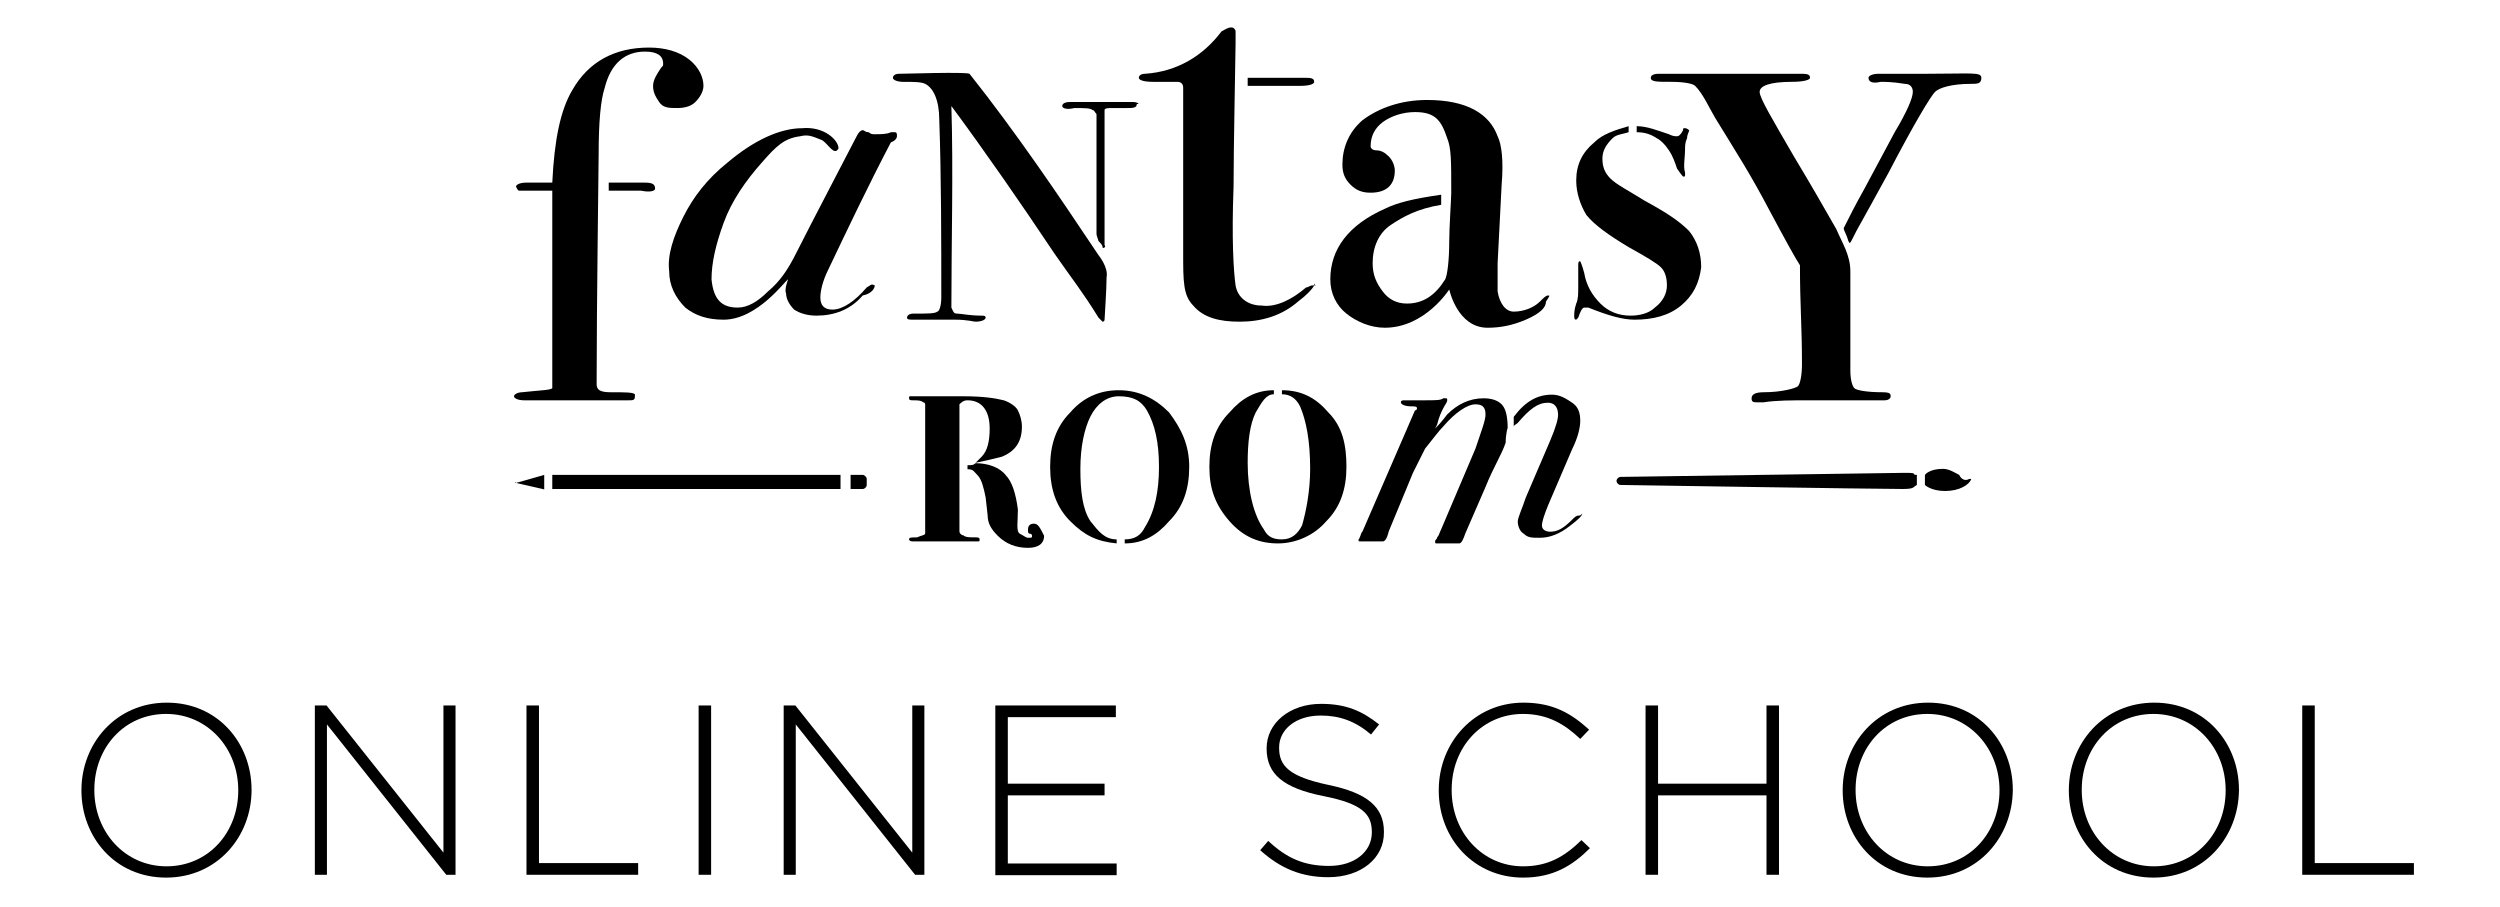
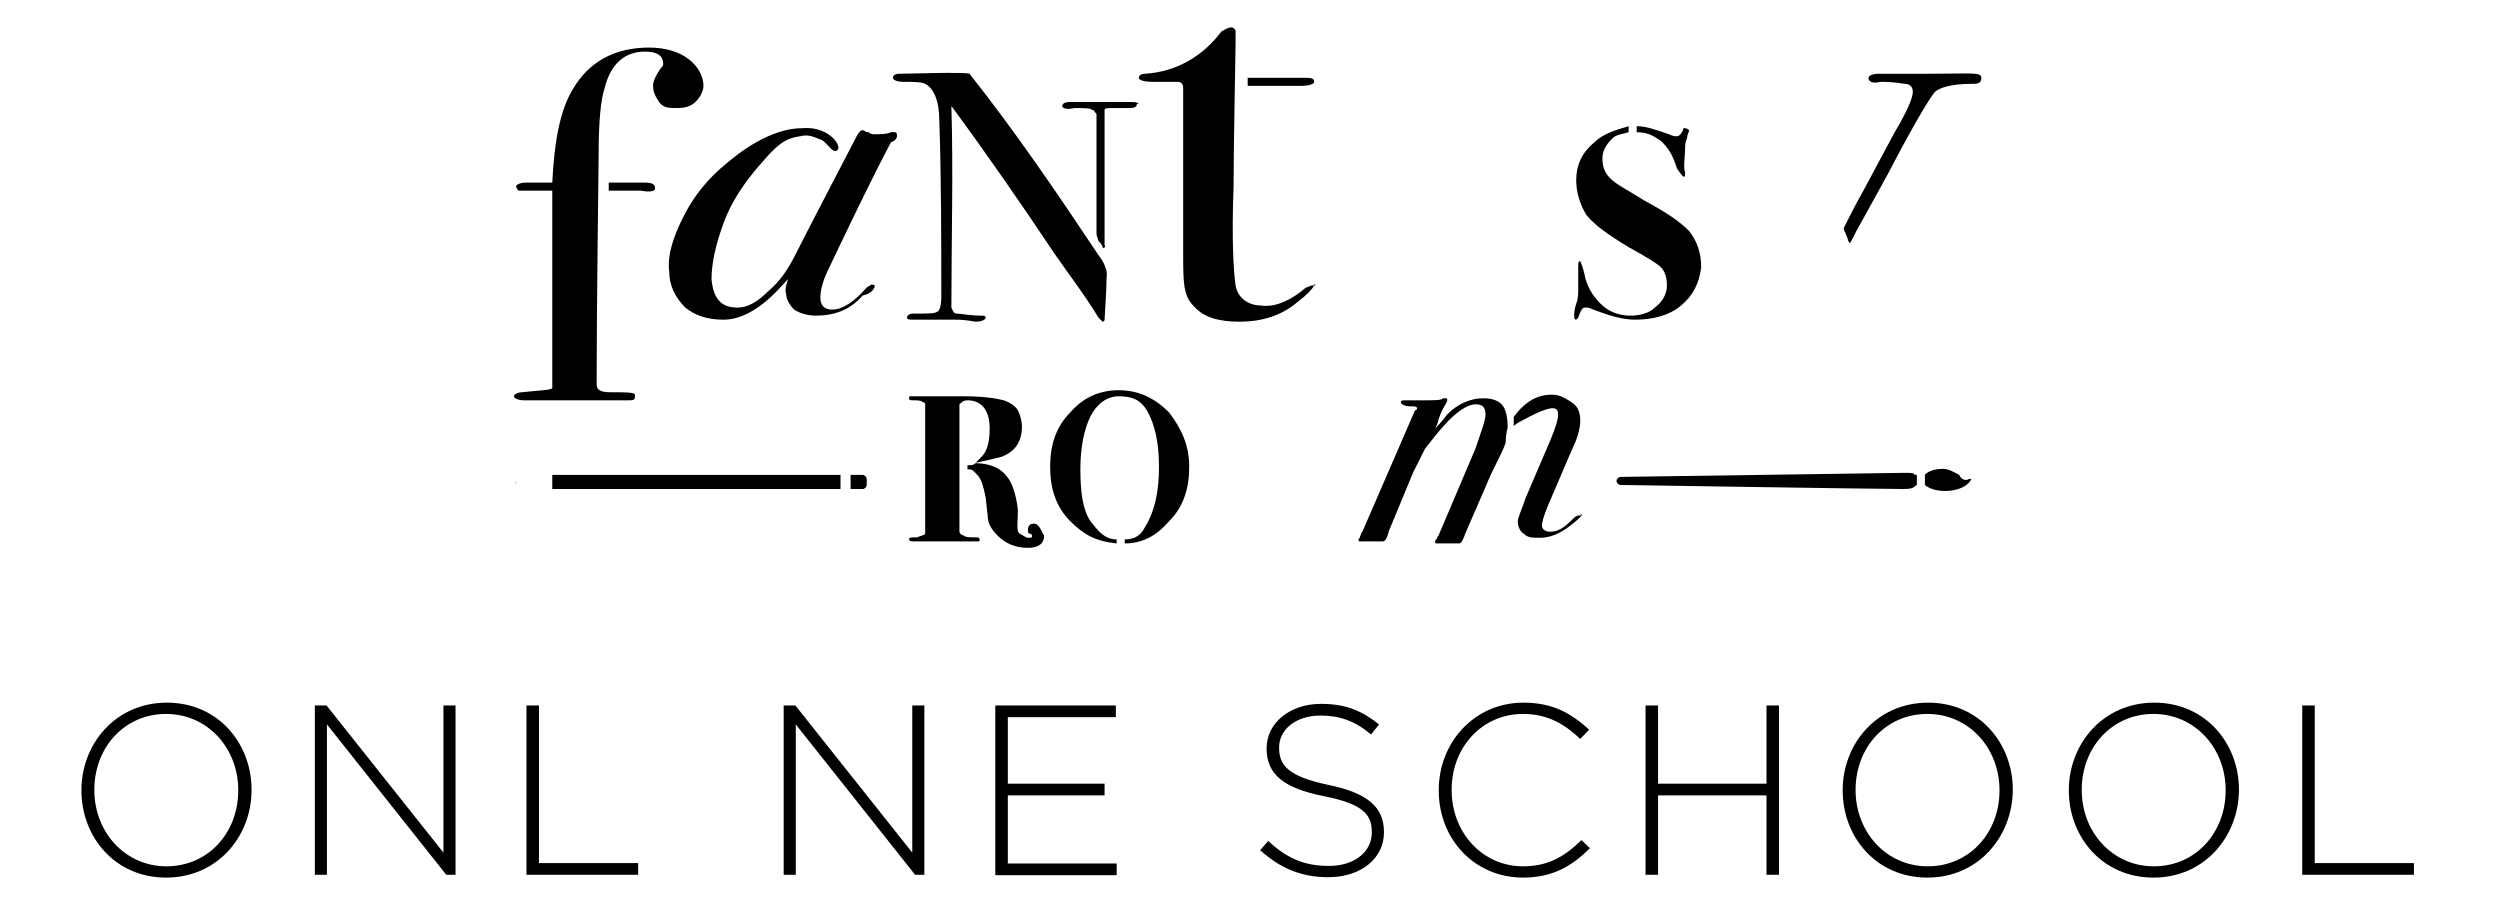
<svg xmlns="http://www.w3.org/2000/svg" width="441" height="160" viewBox="0 0 441 160" fill="none">
  <g clip-path="url(#clip0_155_859)">
    <path d="M345.601 83.769C344.89 83.414 343.823 82.703 342.756 82.703C340.267 82.703 339.556 83.769 339.556 83.769V85.547C339.556 85.547 340.623 86.614 343.112 86.614C345.601 86.614 347.379 85.547 347.734 84.48C347.734 84.48 347.734 84.48 347.379 84.48C346.667 84.907 345.956 84.552 345.601 83.769Z" fill="black" />
    <path d="M335.645 83.414C334.934 83.414 286.223 84.125 285.867 84.125C285.512 84.125 285.156 84.48 285.156 84.836C285.156 85.192 285.512 85.547 285.867 85.547C286.223 85.547 330.667 86.258 335.645 86.258C337.779 86.258 337.423 85.903 338.134 85.547V83.769H337.779C337.423 83.414 337.779 83.414 335.645 83.414Z" fill="black" />
    <path d="M148.267 83.769H97.423V86.258H148.267V83.769Z" fill="black" />
    <path d="M91.023 85.192C90.668 85.192 91.023 84.907 91.023 85.192V85.192Z" fill="black" />
-     <path d="M96.001 86.329V83.769L91.023 85.192L96.001 86.329Z" fill="black" />
    <path d="M152.179 83.769H150.045V86.258H152.179C152.534 86.258 152.89 85.903 152.89 85.547V84.48C152.89 84.196 152.534 83.769 152.179 83.769Z" fill="black" />
    <path d="M182.401 92.374C181.69 92.374 181.334 92.729 181.334 93.44C181.334 93.796 181.334 94.151 181.69 94.151C182.045 94.151 182.045 94.507 182.045 94.507C182.045 94.863 182.045 94.863 181.334 94.863C180.979 94.863 180.623 94.507 179.912 94.151C179.201 93.796 179.556 92.018 179.556 89.885C179.201 87.04 178.49 84.907 177.423 83.84C176.356 82.418 174.223 81.707 172.09 81.707C171.734 82.063 171.379 82.063 170.667 82.063C170.667 82.418 170.667 82.418 170.667 82.774C171.734 82.774 171.734 83.129 172.445 83.84C173.156 84.552 173.512 85.974 173.867 87.751L174.223 90.951C174.223 92.374 174.934 93.44 176.001 94.507C177.423 95.929 179.201 96.64 181.334 96.64C183.112 96.64 184.179 95.929 184.179 94.507C183.467 93.085 183.112 92.374 182.401 92.374Z" fill="black" />
    <path d="M180.267 75.236C180.267 74.169 179.912 73.103 179.556 72.391C179.201 71.68 178.134 70.969 177.067 70.614C175.645 70.258 173.512 69.903 169.956 69.903H162.49C161.423 69.903 161.067 69.903 160.712 69.903C160.356 69.903 160.356 69.903 160.356 70.258C160.356 70.614 160.712 70.614 161.067 70.614C161.779 70.614 162.49 70.614 162.845 70.969C163.201 70.969 163.201 71.325 163.201 71.325C163.201 71.68 163.201 72.391 163.201 73.458V92.658C163.201 93.369 163.201 94.08 163.201 94.08C163.201 94.436 162.49 94.436 161.779 94.791C160.712 94.791 160.356 94.791 160.356 95.147C160.356 95.147 160.356 95.503 161.067 95.503H172.445C172.801 95.503 172.801 95.503 172.801 95.147C172.801 94.791 172.445 94.791 172.09 94.791C171.023 94.791 170.312 94.791 169.956 94.436C169.601 94.436 169.245 94.08 169.245 93.725C169.245 93.725 169.245 92.658 169.245 90.525V75.236C169.245 72.747 169.245 71.68 169.245 71.325C169.601 70.969 169.956 70.614 170.667 70.614C173.156 70.614 174.579 72.391 174.579 75.591C174.579 77.725 174.223 79.503 173.156 80.569C172.801 80.925 172.445 81.28 172.09 81.636C173.867 81.28 175.29 80.925 176.712 80.569C179.201 79.574 180.267 77.796 180.267 75.236Z" fill="black" />
    <path d="M197.334 68.836C193.779 68.836 190.934 70.258 188.801 72.747C186.312 75.236 185.245 78.436 185.245 82.347C185.245 86.258 186.312 89.458 188.801 91.947C191.29 94.436 193.423 95.503 196.979 95.858C196.979 95.503 196.979 95.147 196.979 95.147C194.845 95.147 193.779 93.725 192.356 91.947C190.934 89.814 190.579 86.614 190.579 82.703C190.579 78.791 191.29 75.591 192.356 73.458C193.423 71.325 195.201 69.903 197.334 69.903C199.823 69.903 201.245 70.614 202.312 72.391C203.734 74.88 204.445 78.08 204.445 82.347C204.445 86.614 203.734 90.169 201.956 93.014C201.245 94.436 200.179 95.147 198.401 95.147C198.401 95.503 198.401 95.503 198.401 95.858C201.601 95.858 204.09 94.436 206.223 91.947C208.712 89.458 209.779 86.258 209.779 82.347C209.779 78.436 208.356 75.591 206.223 72.747C203.734 70.258 200.89 68.836 197.334 68.836Z" fill="black" />
    <path d="M261.69 70.258C259.201 70.258 257.067 71.325 255.29 73.103C254.223 74.525 253.512 75.236 253.156 75.591L253.512 74.88C253.867 73.458 254.223 72.747 254.579 72.036C254.934 71.325 255.29 70.969 255.29 70.614C255.29 70.258 255.29 70.258 254.934 70.258H254.579C254.223 70.614 253.156 70.614 251.379 70.614C251.023 70.614 250.667 70.614 249.601 70.614C248.534 70.614 248.179 70.614 247.823 70.614C247.467 70.614 247.112 70.614 247.112 70.969C247.112 71.325 247.823 71.68 248.89 71.68C249.601 71.68 249.956 71.68 249.956 72.036C249.956 72.036 249.956 72.391 249.601 72.391L240.356 93.725C240.001 94.08 240.001 94.791 239.645 95.147C239.645 95.503 239.645 95.503 240.001 95.503H240.356C240.712 95.503 241.423 95.503 242.49 95.503C242.49 95.503 242.845 95.503 243.556 95.503H243.912C244.267 95.503 244.623 95.147 244.979 93.725L249.245 83.414C250.312 81.28 251.023 79.858 251.379 79.147C252.801 77.369 253.867 75.947 254.579 75.236C256.712 72.747 258.845 71.325 260.267 71.325C261.334 71.325 262.045 71.68 262.045 73.103C262.045 74.169 261.334 75.947 260.267 79.147L254.223 93.369C253.867 94.08 253.867 94.436 253.512 94.791C253.512 95.147 253.156 95.147 253.156 95.503C253.156 95.858 253.156 95.858 253.512 95.858H257.423C257.779 95.858 258.134 95.147 258.49 94.08L262.045 85.903C263.467 82.347 264.89 80.214 265.601 78.08C265.601 76.658 265.956 75.236 265.956 75.591C265.956 73.458 265.601 72.036 264.89 71.325C264.179 70.614 263.112 70.258 261.69 70.258Z" fill="black" />
-     <path d="M277.334 91.663C275.912 93.085 274.845 93.796 273.423 93.796C272.712 93.796 272.001 93.44 272.001 92.729C272.001 92.018 272.356 90.951 273.067 89.174L277.334 79.218C278.401 77.085 278.756 75.307 278.756 74.24C278.756 72.818 278.401 71.751 277.334 71.04C276.267 70.329 275.201 69.618 273.779 69.618C271.29 69.618 269.156 70.685 267.023 73.529C267.023 73.885 267.023 74.596 267.023 75.307C267.023 74.951 267.379 74.951 267.734 74.596C269.867 72.107 271.29 71.04 273.067 71.04C274.134 71.04 274.845 71.751 274.845 73.174C274.845 73.885 274.49 75.307 273.423 77.796L269.156 87.751C268.445 89.885 267.734 91.307 267.734 92.018C267.734 92.729 268.09 93.796 268.801 94.151C269.512 94.863 270.223 94.863 271.645 94.863C273.423 94.863 275.201 94.151 276.979 92.729C278.401 91.663 279.112 90.951 279.112 90.596C278.756 90.951 278.756 90.951 278.401 90.951C278.045 90.951 277.69 91.307 277.334 91.663Z" fill="black" />
-     <path d="M226.134 68.836C226.134 69.192 226.134 69.192 226.134 69.547C227.556 69.547 228.623 70.258 229.334 71.68C230.401 74.169 231.112 77.725 231.112 82.703C231.112 86.614 230.401 90.169 229.69 92.658C228.979 94.08 227.912 95.147 226.134 95.147C224.712 95.147 223.645 94.791 222.934 93.369C221.156 90.88 220.09 86.614 220.09 81.636C220.09 78.08 220.445 74.88 221.512 72.747C222.579 70.969 223.29 69.547 224.712 69.547C224.712 69.192 224.712 69.192 224.712 68.836C221.512 68.836 219.023 70.258 216.89 72.747C214.401 75.236 213.334 78.436 213.334 82.347C213.334 86.258 214.401 89.103 216.89 91.947C219.379 94.791 222.223 95.858 225.423 95.858C228.623 95.858 231.823 94.436 233.956 91.947C236.445 89.458 237.512 86.258 237.512 82.347C237.512 78.436 236.801 75.236 234.312 72.747C232.179 70.258 229.69 68.836 226.134 68.836Z" fill="black" />
+     <path d="M277.334 91.663C275.912 93.085 274.845 93.796 273.423 93.796C272.712 93.796 272.001 93.44 272.001 92.729C272.001 92.018 272.356 90.951 273.067 89.174L277.334 79.218C278.401 77.085 278.756 75.307 278.756 74.24C278.756 72.818 278.401 71.751 277.334 71.04C276.267 70.329 275.201 69.618 273.779 69.618C271.29 69.618 269.156 70.685 267.023 73.529C267.023 73.885 267.023 74.596 267.023 75.307C267.023 74.951 267.379 74.951 267.734 74.596C274.134 71.04 274.845 71.751 274.845 73.174C274.845 73.885 274.49 75.307 273.423 77.796L269.156 87.751C268.445 89.885 267.734 91.307 267.734 92.018C267.734 92.729 268.09 93.796 268.801 94.151C269.512 94.863 270.223 94.863 271.645 94.863C273.423 94.863 275.201 94.151 276.979 92.729C278.401 91.663 279.112 90.951 279.112 90.596C278.756 90.951 278.756 90.951 278.401 90.951C278.045 90.951 277.69 91.307 277.334 91.663Z" fill="black" />
    <path d="M102.401 70.614C105.245 70.614 107.023 70.614 109.867 70.614C110.223 70.614 110.223 70.614 110.934 70.614C111.645 70.614 112.001 70.614 112.001 69.903V69.547C111.645 69.192 110.223 69.192 107.734 69.192C105.956 69.192 105.245 68.836 105.245 67.769C105.245 53.903 105.601 29.014 105.601 27.236C105.601 21.547 105.956 17.636 106.667 15.503C107.734 11.236 110.223 9.103 113.779 9.103C115.912 9.103 116.979 9.814 116.979 11.236C116.979 11.591 116.979 11.591 116.623 11.947C115.912 13.014 115.201 14.08 115.201 15.147C115.201 16.214 115.556 16.925 116.267 17.991C116.979 19.058 118.045 19.058 119.467 19.058C120.89 19.058 121.956 18.703 122.667 17.991C123.379 17.28 124.09 16.214 124.09 15.147C124.09 13.725 123.379 11.947 121.601 10.525C119.823 9.103 117.334 8.391 114.49 8.391C108.445 8.391 103.823 10.88 100.979 15.858C98.845 19.414 97.779 24.747 97.423 32.214C96.001 32.214 93.868 32.214 92.801 32.214C91.734 32.214 91.023 32.569 91.023 32.925C91.379 33.636 91.379 33.636 91.734 33.636C92.09 33.636 94.934 33.636 97.423 33.636C97.423 47.147 97.423 53.903 97.423 67.058C97.423 67.414 97.423 67.769 97.423 68.125C97.423 68.48 97.423 68.48 97.423 68.48C97.067 68.836 95.29 68.836 92.09 69.192C91.379 69.192 90.668 69.547 90.668 69.903C90.668 70.258 91.379 70.614 92.445 70.614C96.356 70.614 98.49 70.614 102.401 70.614Z" fill="black" />
    <path d="M113.779 32.214C111.645 32.214 109.867 32.214 107.379 32.214C107.379 32.925 107.379 33.28 107.379 33.636C109.512 33.636 111.29 33.636 113.067 33.636C114.845 33.992 115.556 33.636 115.556 33.28C115.556 32.569 115.201 32.214 113.779 32.214Z" fill="black" />
    <path d="M157.867 23.325C157.867 23.325 157.512 23.325 157.156 23.325C156.445 23.68 155.379 23.68 154.312 23.68C153.956 23.68 153.601 23.68 153.245 23.325C152.534 23.325 152.534 22.969 152.179 22.969C151.823 22.969 151.467 23.325 151.112 24.036C150.401 25.458 142.934 39.68 140.445 44.658C139.023 47.503 137.601 49.636 135.467 51.414C133.69 53.191 131.912 54.258 130.134 54.258C127.29 54.258 125.867 52.836 125.512 49.28C125.512 46.436 126.223 43.236 127.645 39.325C129.067 35.414 131.556 31.858 134.401 28.658C136.89 25.814 138.312 24.392 141.156 24.036C142.579 23.68 143.29 24.036 145.067 24.747C146.134 25.458 147.201 27.591 147.912 26.169C147.912 24.747 145.423 22.258 141.512 22.614C137.601 22.614 132.979 24.747 128.356 28.658C124.801 31.503 122.312 34.703 120.534 38.258C118.756 41.814 117.69 45.014 118.045 47.858C118.045 50.347 119.112 52.48 120.89 54.258C122.667 55.68 124.801 56.392 127.645 56.392C133.69 56.392 138.667 49.28 139.023 49.28C139.023 49.28 138.312 51.058 138.667 51.769C138.667 52.836 139.379 53.903 140.09 54.614C141.156 55.325 142.579 55.68 144.001 55.68C147.201 55.68 150.045 54.614 152.179 52.125C153.956 51.769 154.312 50.703 154.312 50.347C153.601 49.992 153.601 50.347 152.89 50.703C150.756 53.191 148.623 54.614 146.845 54.614C145.423 54.614 144.712 53.903 144.712 52.48C144.712 51.414 145.067 49.636 146.134 47.503C149.69 40.036 153.245 32.569 157.156 25.103C158.223 24.747 158.223 24.036 158.223 24.036C158.223 23.68 158.223 23.325 157.867 23.325Z" fill="black" />
    <path d="M162.134 56.392C163.912 56.392 164.979 56.392 165.69 56.392C166.401 56.392 166.756 56.392 166.756 56.392C166.756 56.392 168.179 56.392 168.534 56.392C170.667 56.392 171.734 56.747 172.09 56.747C173.156 56.747 173.867 56.392 173.867 56.036C173.867 55.68 173.512 55.68 173.156 55.68C171.023 55.68 169.601 55.325 168.89 55.325C168.179 55.325 168.179 54.969 167.823 54.258C167.823 42.88 168.179 30.08 167.823 18.703C173.867 26.88 180.267 36.125 185.956 44.658C189.156 49.28 190.934 51.414 193.779 56.036C194.134 56.392 194.49 56.747 194.49 56.747C194.845 56.747 194.845 56.392 194.845 56.392C194.845 56.036 195.201 51.058 195.201 48.925C195.556 47.147 193.779 45.014 193.779 45.014C186.667 34.347 179.201 23.325 171.023 13.014C170.312 12.658 159.645 13.014 158.579 13.014C157.867 13.014 157.512 13.369 157.512 13.725C157.512 14.08 158.223 14.436 159.29 14.436C161.067 14.436 162.49 14.436 163.201 14.791C164.623 15.503 165.69 17.636 165.69 21.192C166.045 31.147 166.045 42.525 166.045 52.48C166.045 53.903 165.69 54.969 165.334 54.969C164.979 55.325 163.556 55.325 161.067 55.325C160.356 55.325 160.001 55.68 160.001 56.036C160.001 56.392 160.356 56.392 161.423 56.392C161.779 56.392 161.779 56.392 162.134 56.392Z" fill="black" />
    <path d="M189.512 19.058C191.29 19.058 192.356 19.058 192.712 19.414C193.067 19.414 193.067 19.769 193.423 20.125C193.423 20.48 193.423 21.192 193.423 22.258C193.423 30.436 193.423 32.925 193.423 41.103C193.423 41.458 193.423 41.458 193.779 42.525C194.134 42.88 194.49 43.236 194.49 43.592C194.49 43.947 195.201 43.592 194.845 43.236C194.845 33.992 194.845 30.791 194.845 21.547C194.845 20.48 194.845 19.769 194.845 19.414C194.845 19.058 195.556 19.058 196.267 19.058C196.623 19.058 196.979 19.058 197.334 19.058C198.045 19.058 198.045 19.058 198.756 19.058C199.823 19.058 200.534 19.058 200.534 18.347C201.245 18.347 200.534 17.991 199.823 17.991C199.112 17.991 189.867 17.991 188.801 17.991C187.734 17.991 187.379 18.347 187.379 18.703C187.379 19.058 188.09 19.414 189.512 19.058Z" fill="black" />
    <path d="M296.534 53.903C298.667 52.125 299.734 49.992 300.09 47.147C300.09 44.658 299.379 42.525 297.956 40.747C296.179 38.969 294.045 37.547 290.134 35.414C287.29 33.636 285.156 32.569 284.09 31.503C283.023 30.436 282.667 29.369 282.667 27.947C282.667 26.525 283.379 25.458 284.445 24.392C285.156 23.68 286.223 23.68 287.29 23.325C287.29 23.325 287.29 22.614 287.29 22.258C284.801 22.969 282.667 23.68 281.245 25.103C279.112 26.88 278.045 29.014 278.045 31.858C278.045 33.992 278.756 36.125 279.823 37.903C281.245 39.68 283.734 41.458 287.29 43.592C290.49 45.369 292.267 46.436 292.979 47.147C293.69 47.858 294.045 48.925 294.045 50.347C294.045 51.769 293.334 53.191 291.912 54.258C290.845 55.325 289.067 55.68 287.645 55.68C285.512 55.68 283.734 54.969 282.312 53.547C280.89 52.125 279.823 50.347 279.467 48.214C279.112 46.791 278.756 46.08 278.756 46.08C278.401 46.08 278.401 46.436 278.401 46.791C278.401 47.147 278.401 47.503 278.401 48.569C278.401 48.925 278.401 49.992 278.401 50.703C278.401 51.769 278.401 52.836 278.045 53.547C277.69 54.614 277.69 55.325 277.69 55.68C277.69 56.036 277.69 56.392 278.045 56.392L278.401 56.036C278.756 54.969 279.112 54.258 279.467 54.258C279.823 54.258 279.823 54.258 280.179 54.258C283.734 55.68 286.223 56.392 288.356 56.392C291.556 56.392 294.401 55.68 296.534 53.903Z" fill="black" />
    <path d="M294.401 26.525C295.112 27.591 295.467 28.658 295.823 29.725C296.534 30.791 296.89 31.147 296.89 31.147C297.245 31.147 297.245 31.147 297.245 30.791V30.436C296.89 29.369 297.245 27.947 297.245 26.169C297.245 25.814 297.245 25.103 297.601 24.392C297.601 23.68 297.956 23.325 297.956 22.969C297.956 22.969 297.601 22.614 297.245 22.614C296.89 22.614 296.89 22.614 296.89 22.969C296.534 23.68 296.179 24.036 295.823 24.036C295.467 24.036 295.112 24.036 294.401 23.68C292.267 22.969 290.49 22.258 288.712 22.258C288.712 22.614 288.712 22.969 288.712 23.325C290.134 23.325 291.201 23.68 292.267 24.392C292.979 24.747 293.69 25.458 294.401 26.525Z" fill="black" />
-     <path d="M294.756 14.436C297.245 14.436 298.667 14.791 299.023 15.147C300.445 16.569 301.512 19.058 302.579 20.836C306.49 27.236 308.623 30.436 312.179 37.191C315.023 42.525 316.801 45.725 317.512 46.791C317.512 53.903 317.867 57.458 317.867 64.214C317.867 66.347 317.512 67.769 317.156 68.125C316.801 68.48 314.312 69.192 311.112 69.192C309.69 69.192 308.979 69.547 308.979 70.258C308.979 70.969 309.334 70.969 310.045 70.969C310.401 70.969 310.756 70.969 311.112 70.969C313.245 70.614 316.09 70.614 319.29 70.614C324.267 70.614 326.401 70.614 331.379 70.614H332.445C333.156 70.614 333.512 70.258 333.512 69.903C333.512 69.547 333.512 69.192 332.09 69.192C329.245 69.192 327.467 68.836 327.112 68.48C326.756 68.125 326.401 67.058 326.401 65.28C326.401 58.88 326.401 55.68 326.401 49.28C326.401 48.569 326.401 48.214 326.401 47.858C326.401 45.014 324.979 42.88 323.912 40.392C321.067 35.414 319.645 32.925 316.445 27.591C312.534 20.836 310.401 17.28 310.401 16.214C310.401 15.147 312.179 14.436 316.09 14.436C318.223 14.436 319.29 14.08 319.29 13.725C319.29 13.014 318.579 13.014 317.512 13.014C316.801 13.014 293.69 13.014 292.623 13.014C291.556 13.014 291.201 13.369 291.201 13.725C291.201 14.436 292.267 14.436 294.756 14.436Z" fill="black" />
    <path d="M339.912 13.014C338.845 13.014 338.134 13.014 336.712 13.014C334.579 13.014 333.512 13.014 331.379 13.014C330.312 13.014 329.601 13.369 329.601 13.725C329.601 14.436 330.312 14.791 331.734 14.436C332.445 14.436 333.867 14.436 336.001 14.791C337.067 14.791 337.423 15.503 337.423 16.214C337.423 17.28 336.356 19.769 334.223 23.325C332.09 27.236 331.023 29.369 328.89 33.28C327.112 36.48 326.401 37.903 325.334 40.036C324.979 40.392 325.69 41.103 326.045 42.525C326.401 42.88 326.045 43.592 327.467 40.747C329.245 37.547 331.023 34.347 333.156 30.436C337.779 21.547 340.623 16.925 341.334 16.214C342.045 15.503 344.179 14.791 347.734 14.791C348.801 14.791 349.512 14.791 349.512 13.725C349.512 12.658 347.734 13.014 339.912 13.014Z" fill="black" />
-     <path d="M255.645 51.058C255.645 51.058 257.067 57.814 262.401 57.814C264.534 57.814 266.667 57.458 269.156 56.392C271.645 55.325 272.712 54.258 272.712 53.191C273.423 52.125 273.423 52.125 273.067 52.125C272.712 52.125 272.356 52.48 271.645 53.191C270.579 54.258 268.801 54.969 267.023 54.969C265.601 54.969 264.534 53.547 264.179 51.414C264.179 51.058 264.179 49.28 264.179 46.436C264.534 39.325 264.534 39.68 264.89 32.569C265.245 28.303 264.89 25.458 264.179 24.036C262.756 20.125 258.845 17.636 251.734 17.636C247.112 17.636 243.201 19.058 240.356 21.192C237.867 23.325 236.801 26.169 236.801 29.014C236.801 30.436 237.156 31.503 238.223 32.569C239.29 33.636 240.356 33.992 241.779 33.992C244.623 33.992 246.045 32.569 246.045 30.08C246.045 29.369 245.69 28.303 244.979 27.591C244.267 26.88 243.556 26.525 242.845 26.525C242.134 26.525 241.779 26.169 241.779 25.814C241.779 24.036 242.49 22.614 243.912 21.547C245.334 20.48 247.467 19.769 249.601 19.769C253.156 19.769 254.223 21.192 255.29 24.392C256.001 26.169 256.001 28.303 256.001 33.992C256.001 35.058 255.645 40.036 255.645 42.525C255.645 46.08 255.29 48.569 254.934 49.28C253.156 52.125 251.023 53.547 248.179 53.547C246.401 53.547 244.979 52.836 243.912 51.414C242.845 49.992 242.134 48.569 242.134 46.436C242.134 43.592 243.201 41.103 245.334 39.68C247.467 38.258 249.956 36.836 254.223 36.125C254.223 35.769 254.223 35.058 254.223 34.347C249.245 35.058 246.401 35.769 244.267 36.836C237.867 39.68 234.667 43.947 234.667 49.28C234.667 51.769 235.734 53.903 237.512 55.325C239.29 56.747 241.779 57.814 244.267 57.814C251.379 57.814 255.645 51.058 255.645 51.058Z" fill="black" />
    <path d="M228.979 53.191C230.401 52.125 231.467 51.058 231.823 50.347C231.823 50.347 231.823 50.347 231.467 50.347C231.112 50.347 230.756 50.703 230.401 50.703C227.912 52.836 225.067 54.258 222.579 53.903C220.09 53.903 218.312 52.48 217.956 50.347C217.601 47.858 217.245 42.169 217.601 32.925C217.601 25.814 217.956 9.103 217.956 7.68C217.956 6.969 217.956 6.258 217.956 5.903V5.547C217.956 5.191 217.601 4.836 217.245 4.836C216.534 4.836 216.179 5.191 215.467 5.547C212.267 9.814 207.645 12.658 201.956 13.014C201.245 13.014 200.89 13.369 200.89 13.725C200.89 14.08 201.601 14.436 203.379 14.436C205.156 14.436 205.867 14.436 207.645 14.436C208.356 14.436 208.712 14.791 208.712 15.503C208.712 25.103 208.712 35.058 208.712 44.658C208.712 49.636 208.712 52.125 210.49 53.903C212.267 56.036 215.112 56.747 218.667 56.747C222.579 56.747 226.134 55.68 228.979 53.191Z" fill="black" />
    <path d="M231.823 49.992V50.347C232.179 50.347 232.179 50.703 231.823 49.992Z" fill="black" />
    <path d="M231.823 14.436C231.823 13.725 231.112 13.725 230.045 13.725C227.912 13.725 222.579 13.725 220.09 13.725C220.09 14.436 220.09 14.791 220.09 15.147C222.223 15.147 227.556 15.147 229.334 15.147C231.112 15.147 231.823 14.791 231.823 14.436Z" fill="black" />
    <path d="M29.299 154.809C20.267 154.809 14.365 147.627 14.365 139.449V139.378C14.365 131.2 20.41 123.947 29.441 123.947C38.472 123.947 44.374 131.129 44.374 139.307C44.445 139.378 44.445 139.378 44.374 139.378C44.374 147.556 38.33 154.809 29.299 154.809ZM42.028 139.378C42.028 131.983 36.623 125.938 29.299 125.938C21.903 125.938 16.641 131.911 16.641 139.307V139.378C16.641 146.774 22.045 152.818 29.37 152.818C36.765 152.818 42.028 146.845 42.028 139.449V139.378Z" fill="black" />
    <path d="M78.721 154.312L57.672 127.787V154.312H55.539V124.445H57.601L78.223 150.4V124.445H80.356V154.312H78.721Z" fill="black" />
    <path d="M92.872 154.312V124.445H95.076V152.249H112.57V154.312H92.872Z" fill="black" />
-     <path d="M123.236 154.312V124.445H125.441V154.312H123.236Z" fill="black" />
    <path d="M161.423 154.312L140.374 127.787V154.312H138.241V124.445H140.303L160.925 150.4V124.445H163.059V154.312H161.423Z" fill="black" />
    <path d="M175.574 124.445H196.836V126.507H177.779V138.24H194.845V140.303H177.779V152.32H196.979V154.383H175.574V124.445Z" fill="black" />
    <path d="M234.312 154.738C229.547 154.738 225.85 153.174 222.294 149.974L223.716 148.338C226.987 151.396 230.045 152.747 234.454 152.747C238.934 152.747 241.992 150.258 241.992 146.845V146.774C241.992 143.645 240.356 141.796 233.53 140.445C226.347 139.023 223.432 136.534 223.432 132.054V131.983C223.432 127.574 227.485 124.16 233.032 124.16C237.37 124.16 240.214 125.369 243.272 127.787L241.85 129.565C239.005 127.147 236.232 126.223 232.961 126.223C228.552 126.223 225.636 128.712 225.636 131.84V131.912C225.636 135.04 227.272 136.96 234.312 138.454C241.21 139.876 244.125 142.365 244.125 146.703V146.774C244.196 151.396 240.072 154.738 234.312 154.738Z" fill="black" />
    <path d="M268.659 154.809C260.125 154.809 253.796 148.054 253.796 139.449V139.378C253.796 130.916 260.125 123.947 268.73 123.947C274.063 123.947 277.263 125.938 280.321 128.712L278.756 130.347C276.125 127.858 273.139 125.938 268.659 125.938C261.476 125.938 256.072 131.769 256.072 139.307V139.378C256.072 146.916 261.547 152.818 268.659 152.818C272.996 152.818 275.912 151.183 278.97 148.196L280.463 149.618C277.334 152.747 273.921 154.809 268.659 154.809Z" fill="black" />
    <path d="M311.61 154.312V140.303H292.481V154.312H290.276V124.445H292.481V138.24H311.61V124.445H313.814V154.312H311.61Z" fill="black" />
    <path d="M339.983 154.809C330.952 154.809 325.05 147.627 325.05 139.449V139.378C325.05 131.2 331.094 123.947 340.125 123.947C349.156 123.947 355.059 131.129 355.059 139.307C355.13 139.378 355.13 139.378 355.059 139.378C354.987 147.556 349.014 154.809 339.983 154.809ZM352.712 139.378C352.712 131.983 347.307 125.938 339.983 125.938C332.587 125.938 327.325 131.911 327.325 139.307V139.378C327.325 146.774 332.73 152.818 340.054 152.818C347.45 152.818 352.712 146.845 352.712 139.449V139.378Z" fill="black" />
    <path d="M379.876 154.809C370.845 154.809 364.943 147.627 364.943 139.449V139.378C364.943 131.2 370.987 123.947 380.019 123.947C389.05 123.947 394.952 131.129 394.952 139.307C395.023 139.378 395.023 139.378 394.952 139.378C394.881 147.556 388.907 154.809 379.876 154.809ZM392.605 139.378C392.605 131.983 387.201 125.938 379.876 125.938C372.481 125.938 367.219 131.911 367.219 139.307V139.378C367.219 146.774 372.623 152.818 379.947 152.818C387.343 152.818 392.605 146.845 392.605 139.449V139.378Z" fill="black" />
    <path d="M406.116 154.312V124.445H408.321V152.249H425.814V154.312H406.116Z" fill="black" />
  </g>
  <defs>
    <clipPath id="clip0_155_859">
      <rect width="110.222" height="40" fill="white" transform="scale(4)" />
    </clipPath>
  </defs>
</svg>